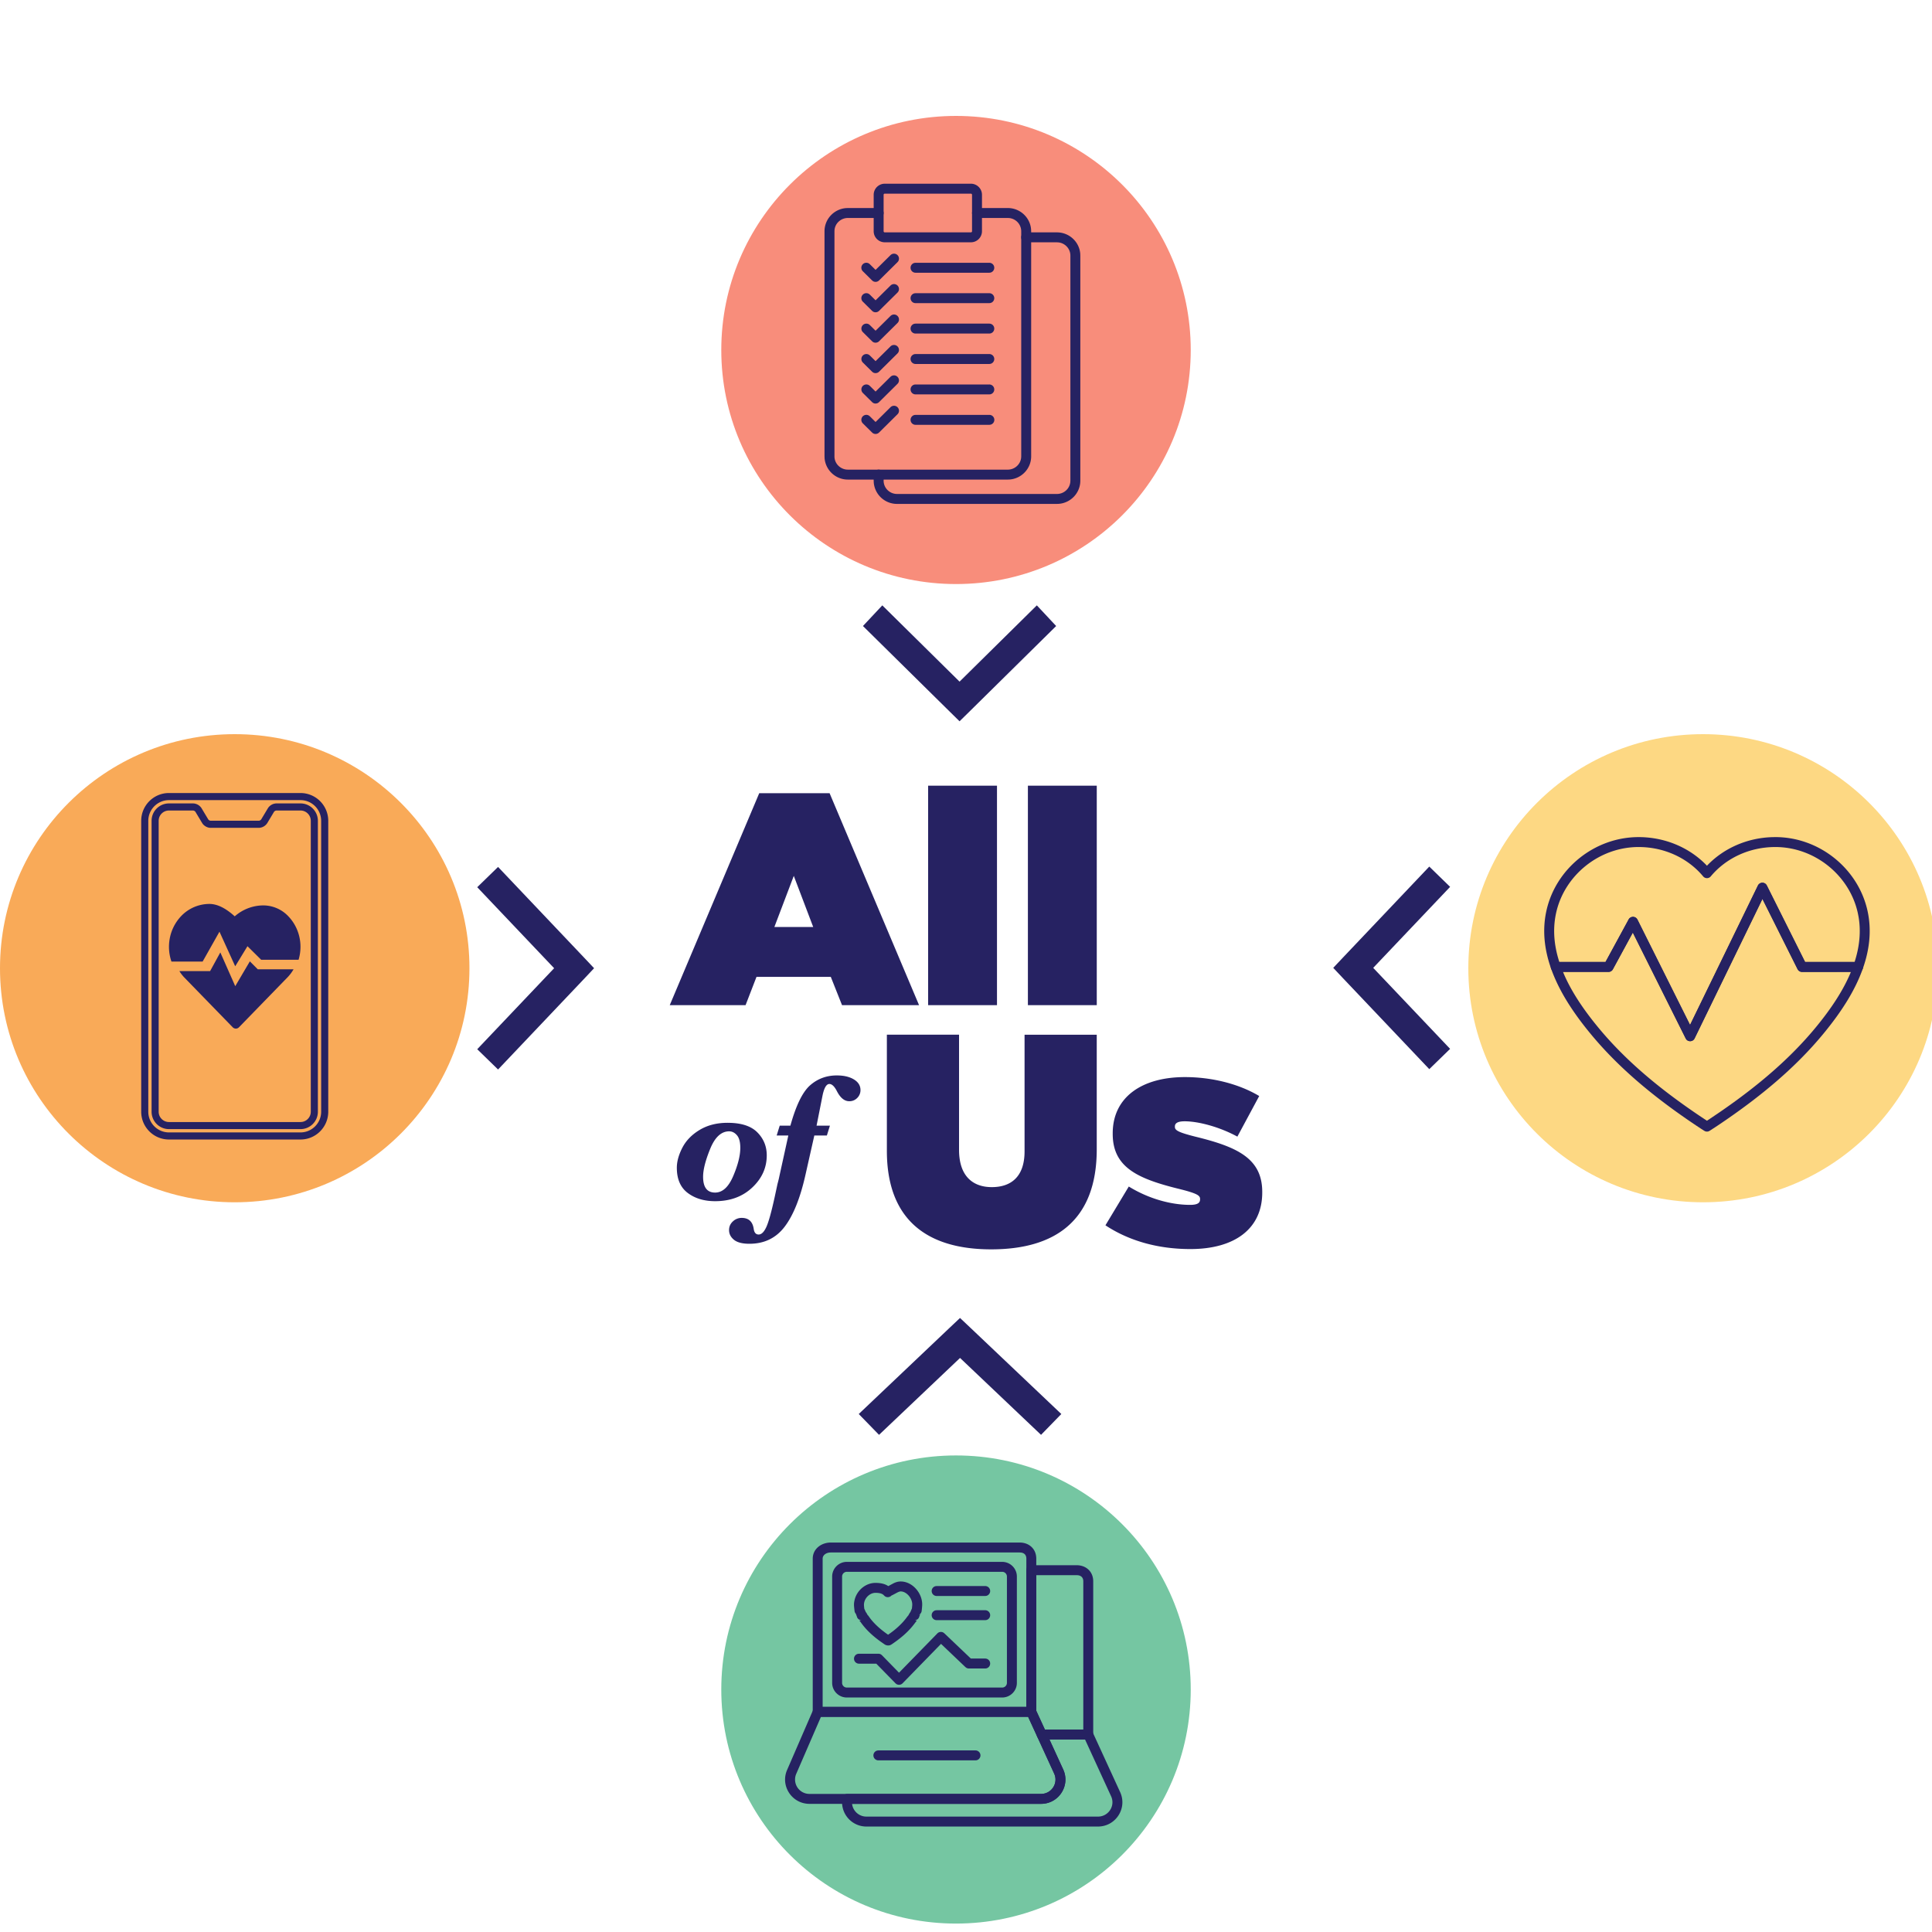
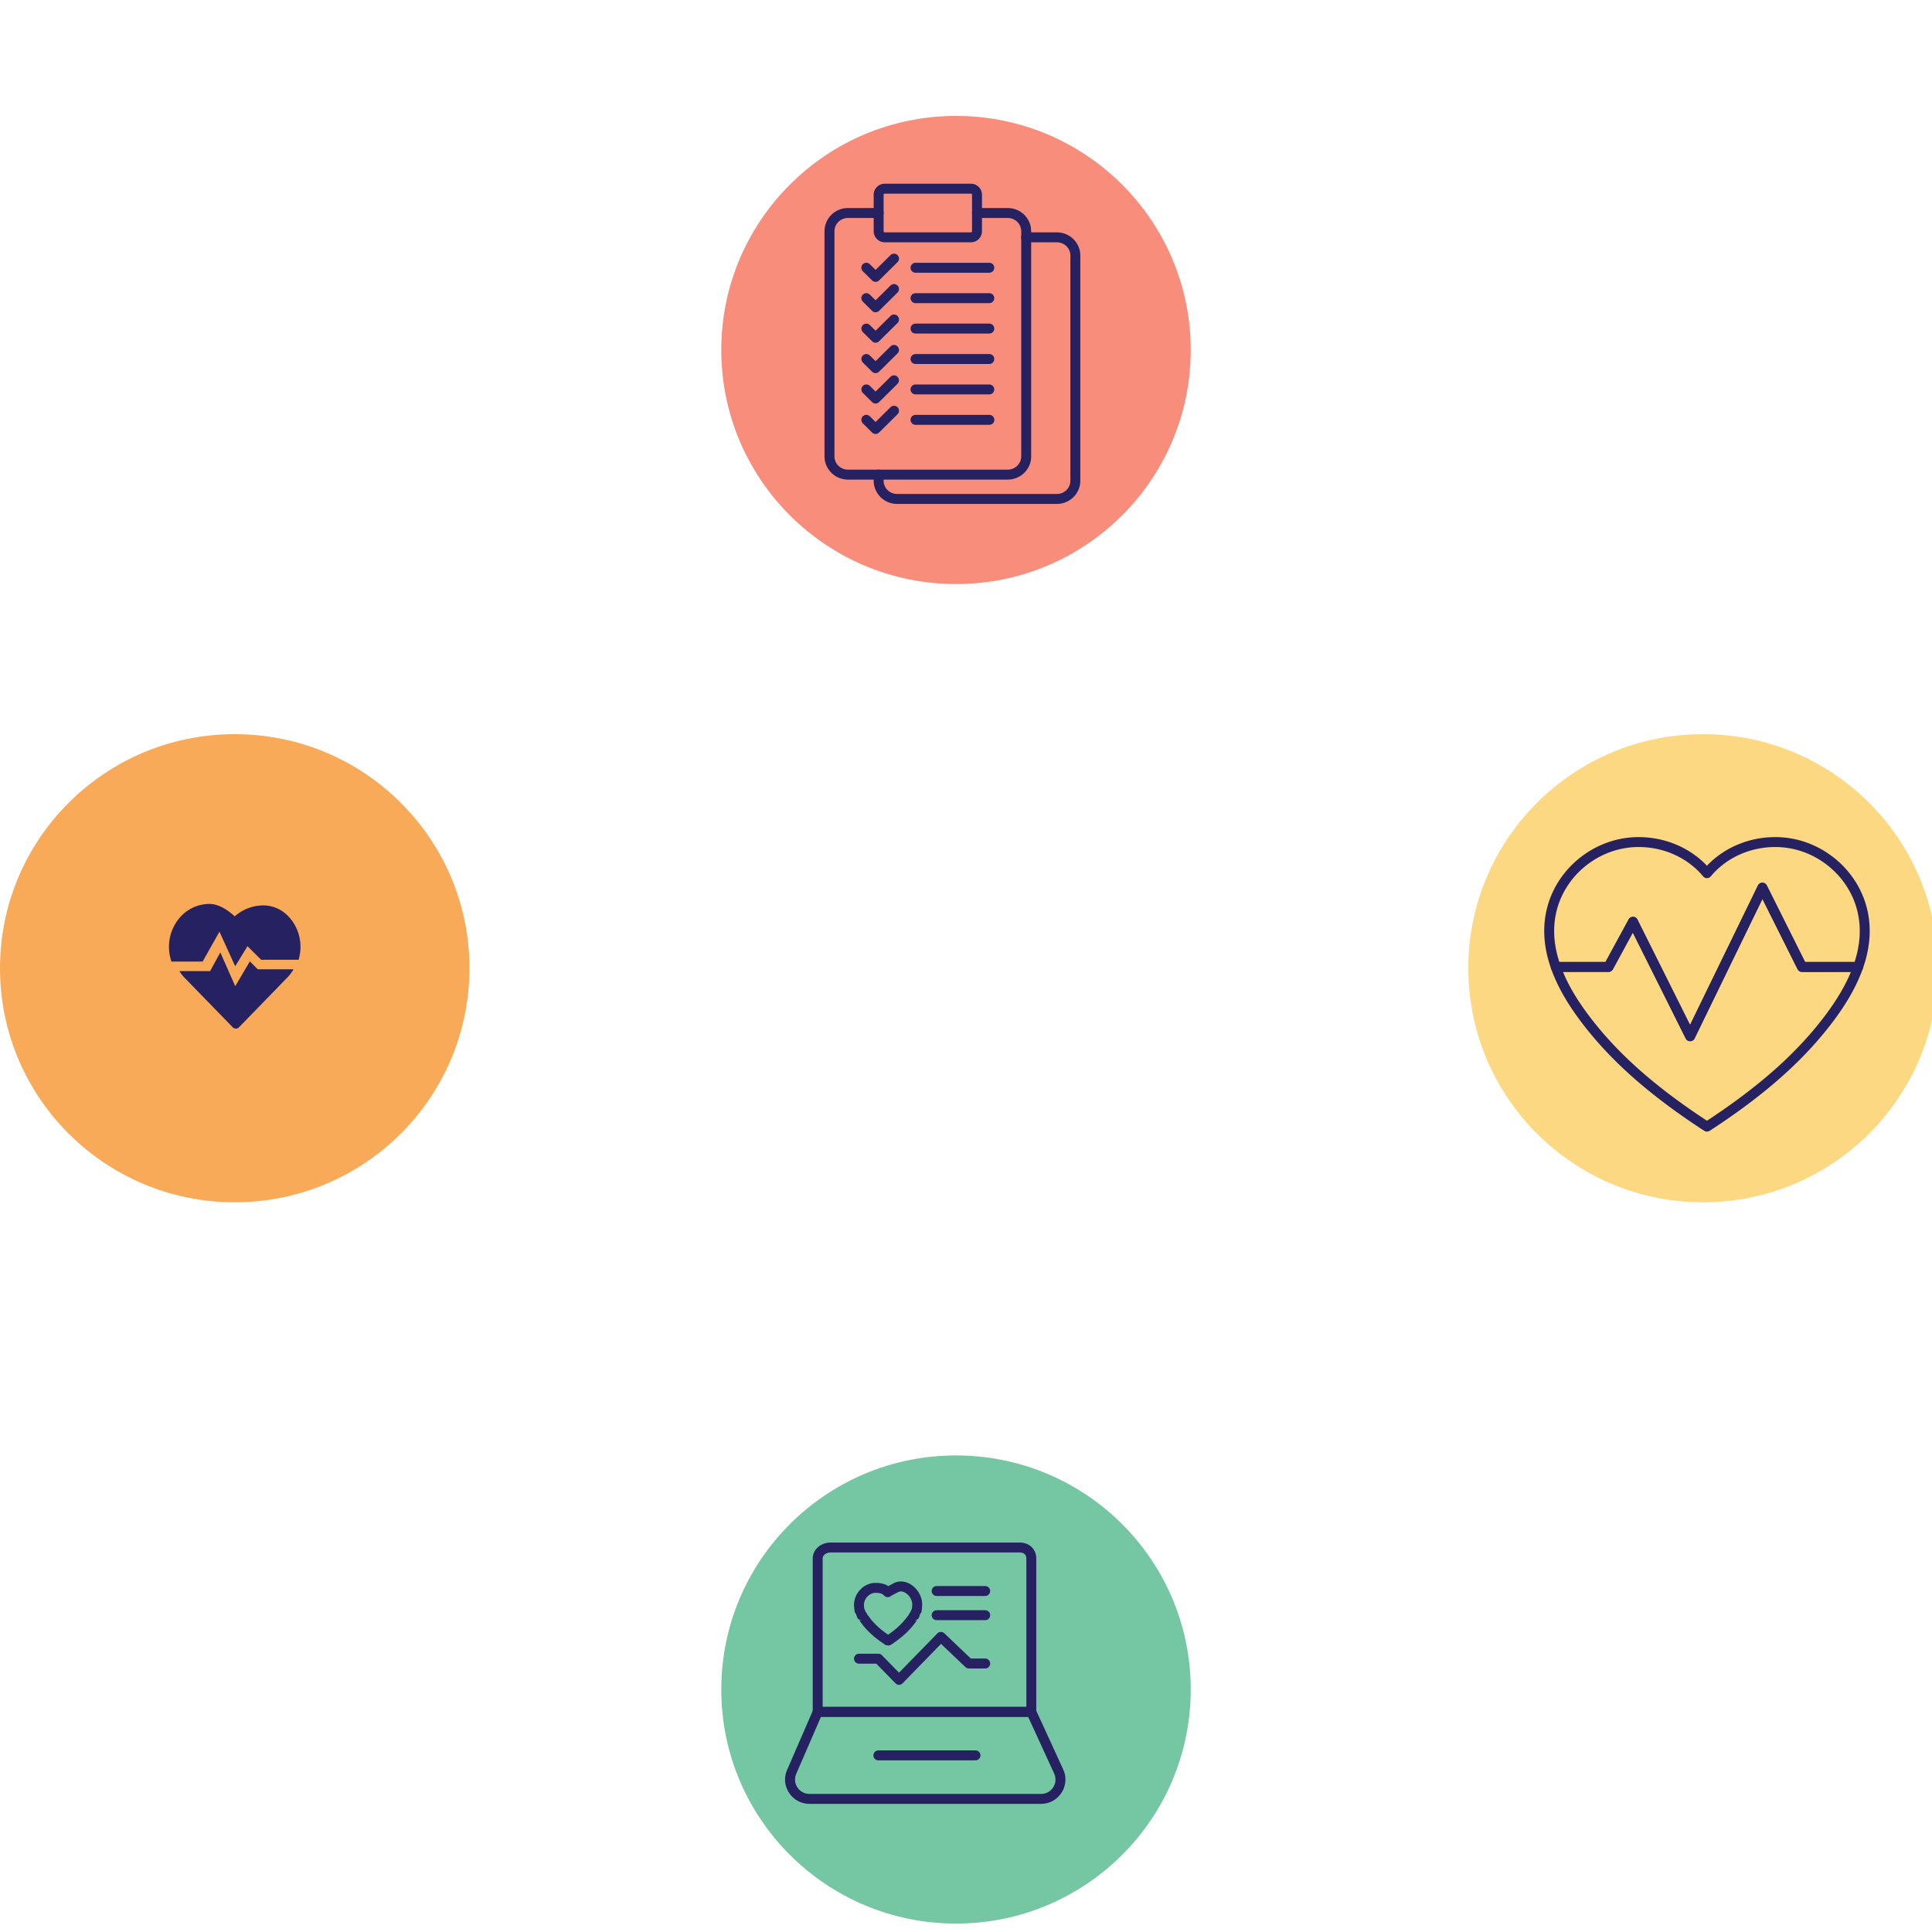
<svg xmlns="http://www.w3.org/2000/svg" width="152" height="152" viewBox="0 0 152 152">
  <g fill="none" fill-rule="evenodd">
    <g transform="translate(56.747 114.507)" fill-rule="nonzero">
      <ellipse fill="#75C6A2" cx="18.467" cy="18.415" rx="18.467" ry="18.415" />
      <g fill="#262262">
-         <path d="M28.871 21.568H25.21a.391.391 0 0 0-.355.554l1.34 2.923c.333.743-.217 1.584-1.04 1.584H9.916a.391.391 0 0 0-.385.322 1.914 1.914 0 0 0 1.89 2.245h18.215c1.388 0 2.318-1.424 1.753-2.69l-2.162-4.71a.391.391 0 0 0-.356-.228zm-3.052.782h2.801l2.056 4.48c.332.743-.217 1.584-1.04 1.584H11.42l-.123-.006a1.137 1.137 0 0 1-1.003-.965l-.003-.032h14.864l.147-.005c1.306-.096 2.15-1.464 1.606-2.684L25.82 22.35z" />
-         <path d="M27.954 8.637h-3.563a.391.391 0 0 0-.391.391v11.147l.035.163.82 1.784a.391.391 0 0 0 .355.228h3.661a.391.391 0 0 0 .391-.39V9.901c0-.751-.55-1.265-1.308-1.265zm-3.173 11.451V9.418l3.173.001.107.006c.27.035.42.204.42.477v11.666h-3.02l-.68-1.48zM22.098 8.373H9.878c-.638 0-1.155.517-1.155 1.154v8.364c0 .637.517 1.153 1.156 1.153h12.22c.638 0 1.156-.516 1.156-1.153V9.527c0-.637-.519-1.154-1.157-1.154zm-12.22.782h12.22c.207 0 .375.167.375.372v8.364a.373.373 0 0 1-.375.371H9.878a.373.373 0 0 1-.374-.371V9.527c0-.205.168-.372.375-.372z" />
        <path d="M23.474 6.852H8.622c-.773 0-1.427.517-1.427 1.265v12.058c0 .216.175.39.39.39h16.806a.391.391 0 0 0 .391-.39V8.117c0-.75-.55-1.265-1.308-1.265zm0 .782.107.007c.27.034.42.203.42.476v11.666H7.975V8.117c0-.27.27-.483.646-.483h14.852z" />
        <path d="M24.391 19.784H7.585a.391.391 0 0 0-.358.235l-2.041 4.707c-.563 1.261.366 2.685 1.755 2.685h18.215c1.388 0 2.317-1.423 1.753-2.689l-2.162-4.71a.391.391 0 0 0-.356-.228zm-16.55.78h16.3l2.056 4.48a1.13 1.13 0 0 1-1.041 1.586H6.94l-.122-.007a1.13 1.13 0 0 1-.917-1.582l1.94-4.476z" />
        <path d="M19.999 23.207a.391.391 0 0 1 .079.774l-.08.008H12.36a.391.391 0 0 1-.079-.774l.079-.008h7.639zM14.117 10.698c.383 0 .79.387.887.84l.011.06a.917.917 0 0 1 .007.197l-.022.24-.124.29-.035.045-.048.075-.08.15-.018.012-.073.09c-.055.077-.11.15-.168.22l-.161.188a6.492 6.492 0 0 1-1.023.897l-.147.102.104.073c-.6-.408-1.071-.815-1.434-1.261l-.082-.105-.16-.225-.03-.016-.067-.125a.936.936 0 0 0-.025-.041l-.046-.066-.014-.014-.085-.195a2.112 2.112 0 0 0-.034-.07l-.023-.226-.003-.118a.63.63 0 0 1 .003-.047l.017-.096c.091-.425.48-.763.886-.763.292 0 .489.05.616.151l.118.112c.15.113.355.098.489-.016l.029-.03.087-.04.293-.156c.171-.094.273-.132.355-.132zm1.246 2.333.023-.037-.015.002-.048-.02a.377.377 0 0 0-.122-.017l.092-.009a.36.36 0 0 0 .275-.238l.006-.028.081-.188.03-.067-.017.035c-.025.044-.045.071-.077.088l-.003-.036.049-.037.025-.024.029-.037.032-.049a.39.39 0 0 0 .042-.137l.017-.15c.035-.323.034-.488-.013-.71-.17-.789-.871-1.456-1.652-1.456-.2 0-.37.048-.572.145l-.396.213-.016.003-.079-.05c-.253-.14-.56-.2-.924-.2-.787 0-1.484.606-1.65 1.38-.04.188-.05.302-.028.54l.032.287c.01.086.048.166.101.221l.086.225.008.032a.36.36 0 0 0 .275.238l.092.009-.063.004-.054.01-.052.022c-.005.001-.01.001-.013-.002l-.009-.011.03.049.035.019.07.1c.066.092.131.179.196.259.358.44.795.836 1.328 1.222l.359.25c.168.087.335.096.49.006l.1-.065c.657-.447 1.182-.9 1.598-1.412l.1-.126.182-.242.02-.011z" />
        <path d="M16.998 14.003a.391.391 0 0 1 .487-.059l.062.048 2.088 1.987 1.128.001c.189 0 .346.134.383.312l.008.08a.391.391 0 0 1-.312.382l-.08.008H19.48a.391.391 0 0 1-.21-.062l-.06-.046-1.922-1.829-3.024 3.101a.391.391 0 0 1-.498.052l-.061-.052-1.51-1.544h-1.362a.391.391 0 0 1-.383-.312l-.008-.079c0-.189.134-.347.312-.383l.08-.008h1.527c.079 0 .155.024.22.068l.06.05 1.342 1.375 3.016-3.09zM20.763 10.275a.391.391 0 0 1 .079.774l-.079.008h-3.82a.391.391 0 0 1-.078-.774l.079-.008h3.819zM20.763 12.177a.391.391 0 0 1 .079.774l-.079.008h-3.82a.391.391 0 0 1-.078-.774l.079-.008h3.819z" />
      </g>
    </g>
    <g transform="translate(0 57.76)">
      <ellipse fill="#F9AA58" fill-rule="nonzero" cx="18.467" cy="18.415" rx="18.467" ry="18.415" />
      <g fill="#262262">
-         <path d="M23.64 4.631H13.294c-1.207 0-2.185.98-2.185 2.189v22.883c0 1.208.978 2.188 2.185 2.188H23.64c1.207 0 2.185-.98 2.185-2.188V6.82a2.187 2.187 0 0 0-2.185-2.189zm-10.346.559H23.64c.899 0 1.627.73 1.627 1.63v22.883c0 .9-.729 1.63-1.627 1.63H13.294c-.899 0-1.627-.73-1.627-1.63V6.82c0-.9.73-1.63 1.627-1.63z" fill-rule="nonzero" />
-         <path d="M15.199 5.449h-1.906c-.754 0-1.367.613-1.367 1.368v22.889a1.37 1.37 0 0 0 1.368 1.368H23.64c.756 0 1.369-.612 1.369-1.368V6.816c0-.753-.613-1.367-1.368-1.367h-1.906a.816.816 0 0 0-.652.369l-.537.895a.271.271 0 0 1-.173.098h-3.812a.266.266 0 0 1-.173-.099l-.536-.893a.814.814 0 0 0-.653-.37zm-1.906.558h1.906a.27.27 0 0 1 .174.099l.536.894c.129.213.404.37.652.37h3.812a.814.814 0 0 0 .652-.37l.536-.894a.273.273 0 0 1 .174-.099h1.906a.81.81 0 0 1 .81.81v22.889a.81.81 0 0 1-.81.81H13.293a.811.811 0 0 1-.81-.81V6.816a.81.81 0 0 1 .809-.809z" fill-rule="nonzero" />
        <path d="m17.334 17.171 1.174 2.656 1.15-1.953.622.625h2.816a3.328 3.328 0 0 1-.431.587l-3.858 3.97a.344.344 0 0 1-.503 0L14.458 19.1a3.323 3.323 0 0 1-.347-.46h2.42l.803-1.468zm-.859-3.814c.619 0 1.287.334 1.993.976a3.416 3.416 0 0 1 2.215-.86h.025a2.714 2.714 0 0 1 2.004.885c.597.636.93 1.488.928 2.375 0 .345-.05.686-.149 1.015h-2.944l-1.077-1.066-.965 1.58-1.238-2.722-1.324 2.349h-2.455a3.55 3.55 0 0 1-.14-1.772 3.473 3.473 0 0 1 .875-1.771 3.078 3.078 0 0 1 2.252-.989z" />
      </g>
    </g>
    <g transform="translate(115.52 57.76)" fill-rule="nonzero">
      <ellipse fill="#FDD883" cx="18.467" cy="18.415" rx="18.467" ry="18.415" />
      <g fill="#262262">
        <path d="M23.86 8.104c-1.94.072-3.736.866-5.017 2.175l-.068.073-.069-.073c-1.345-1.374-3.257-2.18-5.31-2.18-3.464 0-6.525 2.48-7.254 5.804-.323 1.476-.18 2.99.37 4.541.054.156.202.26.368.26h4.148l.084-.009a.391.391 0 0 0 .26-.195l1.57-2.89 4.16 8.328.045.072c.172.216.527.19.656-.075l5.337-10.972 2.764 5.526a.391.391 0 0 0 .35.216h4.416a.391.391 0 0 0 .368-.26c.55-1.552.693-3.066.37-4.542-.73-3.324-3.79-5.805-7.255-5.805l-.292.006zm.293.776c3.096 0 5.84 2.224 6.49 5.19l.06.307c.191 1.126.085 2.284-.292 3.48l-.022.065h-3.895l-3.01-6.017-.045-.072a.391.391 0 0 0-.655.076l-5.338 10.969-4.14-8.288-.044-.07a.391.391 0 0 0-.648.058l-1.82 3.344H7.16l.088.261c-.503-1.42-.632-2.788-.342-4.113.65-2.966 3.394-5.19 6.49-5.19 2.018 0 3.876.865 5.078 2.308a.391.391 0 0 0 .601 0c1.202-1.443 3.06-2.308 5.078-2.308z" />
        <path d="m17.445 22.879-4.138-8.289-.045-.07a.391.391 0 0 0-.649.058l-1.818 3.344H6.879a.391.391 0 0 0-.368.522c.599 1.691 1.648 3.363 3.115 5.139 2.136 2.589 4.859 4.905 8.304 7.21l.412.272.226.143c.126.08.287.08.413 0l.48-.31.158-.105c3.445-2.304 6.168-4.621 8.305-7.21 1.467-1.777 2.516-3.448 3.114-5.139l.02-.076a.391.391 0 0 0-.388-.445h-4.176l-3.01-6.018a.391.391 0 0 0-.7.004l-5.339 10.97zm5.694-9.916 2.765 5.526.047.073c.074.09.184.143.302.143l3.847-.001-.067.162c-.59 1.367-1.5 2.751-2.712 4.22-1.96 2.374-4.438 4.524-7.547 6.657l-.834.563-.165.107-.41-.27c-3.387-2.265-6.054-4.535-8.136-7.058l-.297-.365c-1.064-1.333-1.875-2.6-2.416-3.854l-.067-.162h3.58l.084-.009a.391.391 0 0 0 .259-.195l1.57-2.89 4.16 8.328c.144.29.559.288.7-.003l5.337-10.972z" />
      </g>
    </g>
    <g transform="translate(56.747 9.12)" fill-rule="nonzero">
      <ellipse fill="#F88D7B" cx="18.467" cy="18.415" rx="18.467" ry="18.415" />
      <g fill="#262262">
        <path d="M12.38 7.247a.391.391 0 0 1 .08.774l-.08.008H9.964c-.548 0-.997.409-1.054.932l-.006.114v17.708c0 .538.412.983.944 1.04l.116.006h12.574c.547 0 .996-.409 1.053-.932l.007-.114V9.075a1.05 1.05 0 0 0-.945-1.04l-.115-.006h-2.418a.391.391 0 0 1-.079-.774l.079-.008h2.418c.965 0 1.758.738 1.835 1.678l.007.15v17.708c0 .96-.746 1.746-1.691 1.822l-.151.006H9.963a1.837 1.837 0 0 1-1.836-1.678l-.006-.15V9.075c0-.96.745-1.746 1.69-1.822l.152-.006h2.418z" />
        <path d="M19.634 5.333h-6.769a.873.873 0 0 0-.875.87v2.87c0 .482.393.87.875.87h6.769a.873.873 0 0 0 .876-.87v-2.87a.873.873 0 0 0-.876-.87zm-6.769.782h6.769c.053 0 .094.04.094.089v2.87a.091.091 0 0 1-.094.088h-6.769a.091.091 0 0 1-.094-.089v-2.87c0-.048.042-.088.094-.088zM21.086 11.555a.391.391 0 0 1 .079.774l-.08.008h-5.803a.391.391 0 0 1-.078-.774l.078-.008h5.804zM21.086 13.948a.391.391 0 0 1 .079.774l-.08.008h-5.803a.391.391 0 0 1-.078-.774l.078-.008h5.804zM21.086 16.341a.391.391 0 0 1 .079.774l-.08.008h-5.803a.391.391 0 0 1-.078-.774l.078-.008h5.804zM21.086 18.734a.391.391 0 0 1 .079.774l-.08.008h-5.803a.391.391 0 0 1-.078-.774l.078-.008h5.804zM21.086 21.128a.391.391 0 0 1 .079.774l-.08.007h-5.803a.391.391 0 0 1-.078-.774l.078-.007h5.804zM21.086 23.52a.391.391 0 0 1 .079.775l-.08.008h-5.803a.391.391 0 0 1-.078-.774l.078-.008h5.804z" />
        <path d="M26.406 9.162c.965 0 1.758.737 1.835 1.677l.006.15v17.709c0 .96-.745 1.745-1.69 1.821l-.151.006H13.832a1.836 1.836 0 0 1-1.836-1.677l-.006-.15v-.478a.391.391 0 0 1 .774-.08l.008.08v.478c0 .538.412.982.944 1.039l.116.006h12.574c.547 0 .996-.408 1.053-.931l.007-.114v-17.71c0-.537-.413-.981-.945-1.038l-.115-.006h-2.418a.391.391 0 0 1-.08-.774l.08-.008h2.418zM13.315 10.95a.391.391 0 0 1 .6.495l-.05.06-1.451 1.437a.391.391 0 0 1-.49.05l-.06-.05-.726-.718a.391.391 0 0 1 .489-.606l.062.05.45.445 1.176-1.163zM13.315 13.343a.391.391 0 0 1 .6.495l-.05.061-1.451 1.436a.391.391 0 0 1-.49.05l-.06-.05-.726-.718a.391.391 0 0 1 .489-.606l.062.05.45.446 1.176-1.164zM13.315 15.736a.391.391 0 0 1 .6.495l-.05.061-1.451 1.436a.391.391 0 0 1-.49.05l-.06-.05-.726-.718a.391.391 0 0 1 .489-.605l.062.05.45.445 1.176-1.164zM13.315 18.13a.391.391 0 0 1 .6.494l-.05.061-1.451 1.437a.391.391 0 0 1-.49.05l-.06-.05-.726-.719a.391.391 0 0 1 .489-.605l.062.05.45.445 1.176-1.163zM13.315 20.523a.391.391 0 0 1 .6.494l-.05.061-1.451 1.437a.391.391 0 0 1-.49.05l-.06-.05-.726-.719a.391.391 0 0 1 .489-.605l.062.05.45.445 1.176-1.163zM13.315 22.916a.391.391 0 0 1 .6.495l-.05.06-1.451 1.437a.391.391 0 0 1-.49.05l-.06-.05-.726-.718a.391.391 0 0 1 .489-.606l.062.05.45.446 1.176-1.164z" />
      </g>
    </g>
-     <path d="M75.453 81.406v9.058c0 2.058 1.074 2.933 2.577 2.933s2.577-.804 2.577-2.814v-9.177h5.679v9.011c0 5.653-3.317 7.876-8.304 7.876-4.986 0-8.208-2.27-8.208-7.758v-9.13h5.68zm17.77 3.334c2.147 0 4.27.545 5.845 1.49l-1.718 3.194c-1.384-.757-3.054-1.206-4.152-1.206-.524 0-.763.141-.763.401v.048c0 .26.286.425 1.598.757 3.293.804 5.274 1.703 5.274 4.352v.047c0 2.815-2.124 4.447-5.655 4.447-2.53 0-4.82-.639-6.681-1.869l1.837-3.051c1.575.97 3.34 1.443 4.82 1.443.525 0 .787-.119.787-.426v-.048c0-.26-.238-.425-1.55-.756-3.293-.804-5.322-1.68-5.322-4.352v-.047c0-2.839 2.291-4.424 5.68-4.424zm-27.379-.13c.546 0 .991.105 1.337.314.345.21.518.49.518.84a.858.858 0 0 1-.25.611.845.845 0 0 1-.638.263c-.372 0-.692-.26-.96-.776-.197-.387-.397-.58-.6-.58-.235 0-.416.31-.542.93l-.466 2.349h1.051l-.24.775h-.987l-.706 3.133c-.409 1.809-.953 3.158-1.633 4.048-.679.89-1.602 1.336-2.768 1.336-.555 0-.96-.105-1.217-.315-.256-.21-.384-.464-.384-.762 0-.27.1-.498.3-.682a.995.995 0 0 1 .694-.276c.546 0 .86.289.945.867.043.294.172.44.388.44.222 0 .423-.195.604-.587.18-.391.4-1.181.66-2.37l.218-1.014c.065-.242.113-.434.14-.574l.713-3.244h-.917l.24-.775h.84c.441-1.595.958-2.652 1.548-3.172.59-.52 1.294-.78 2.112-.78zm-8.595 3.727c1.058 0 1.835.249 2.331.748s.744 1.102.744 1.81c0 .975-.38 1.82-1.143 2.535-.761.716-1.735 1.073-2.92 1.073-.86 0-1.577-.215-2.151-.646-.574-.431-.86-1.092-.86-1.982 0-.49.144-1.015.433-1.577.29-.562.743-1.03 1.362-1.402.618-.373 1.352-.56 2.204-.56zm.12.67c-.621 0-1.118.458-1.492 1.371-.374.914-.561 1.648-.561 2.202 0 .416.079.727.236.934.158.208.394.311.71.311.582 0 1.058-.436 1.427-1.307.37-.872.554-1.608.554-2.21 0-.457-.088-.788-.264-.992-.177-.206-.38-.308-.61-.308zm7.899-26.602 7.038 16.674h-6.06l-.883-2.223h-5.846l-.859 2.223h-5.965l7.04-16.674h5.535zm13.17-.592V79.08H73.02V61.813h5.416zm7.85 0V79.08H80.87V61.813h5.416zM62.451 68.91l-1.527 4.02h3.054l-1.527-4.02zM75.493 56.747l.761-.747 6.84-6.748-1.522-1.625-6.079 6-6.078-6-1.522 1.625L74.733 56zM75.53 103.691l.798.753 7.171 6.803-1.595 1.639-6.373-6.05-6.373 6.05-1.596-1.639 7.17-6.803zM46.74 76.174l-.752-.797-6.803-7.171-1.639 1.595 6.05 6.373-6.05 6.373 1.639 1.596 6.803-7.17zM104.892 76.146l.753-.798 6.803-7.17 1.639 1.595-6.05 6.373 6.05 6.373-1.639 1.595-6.803-7.17z" fill="#262262" />
  </g>
</svg>